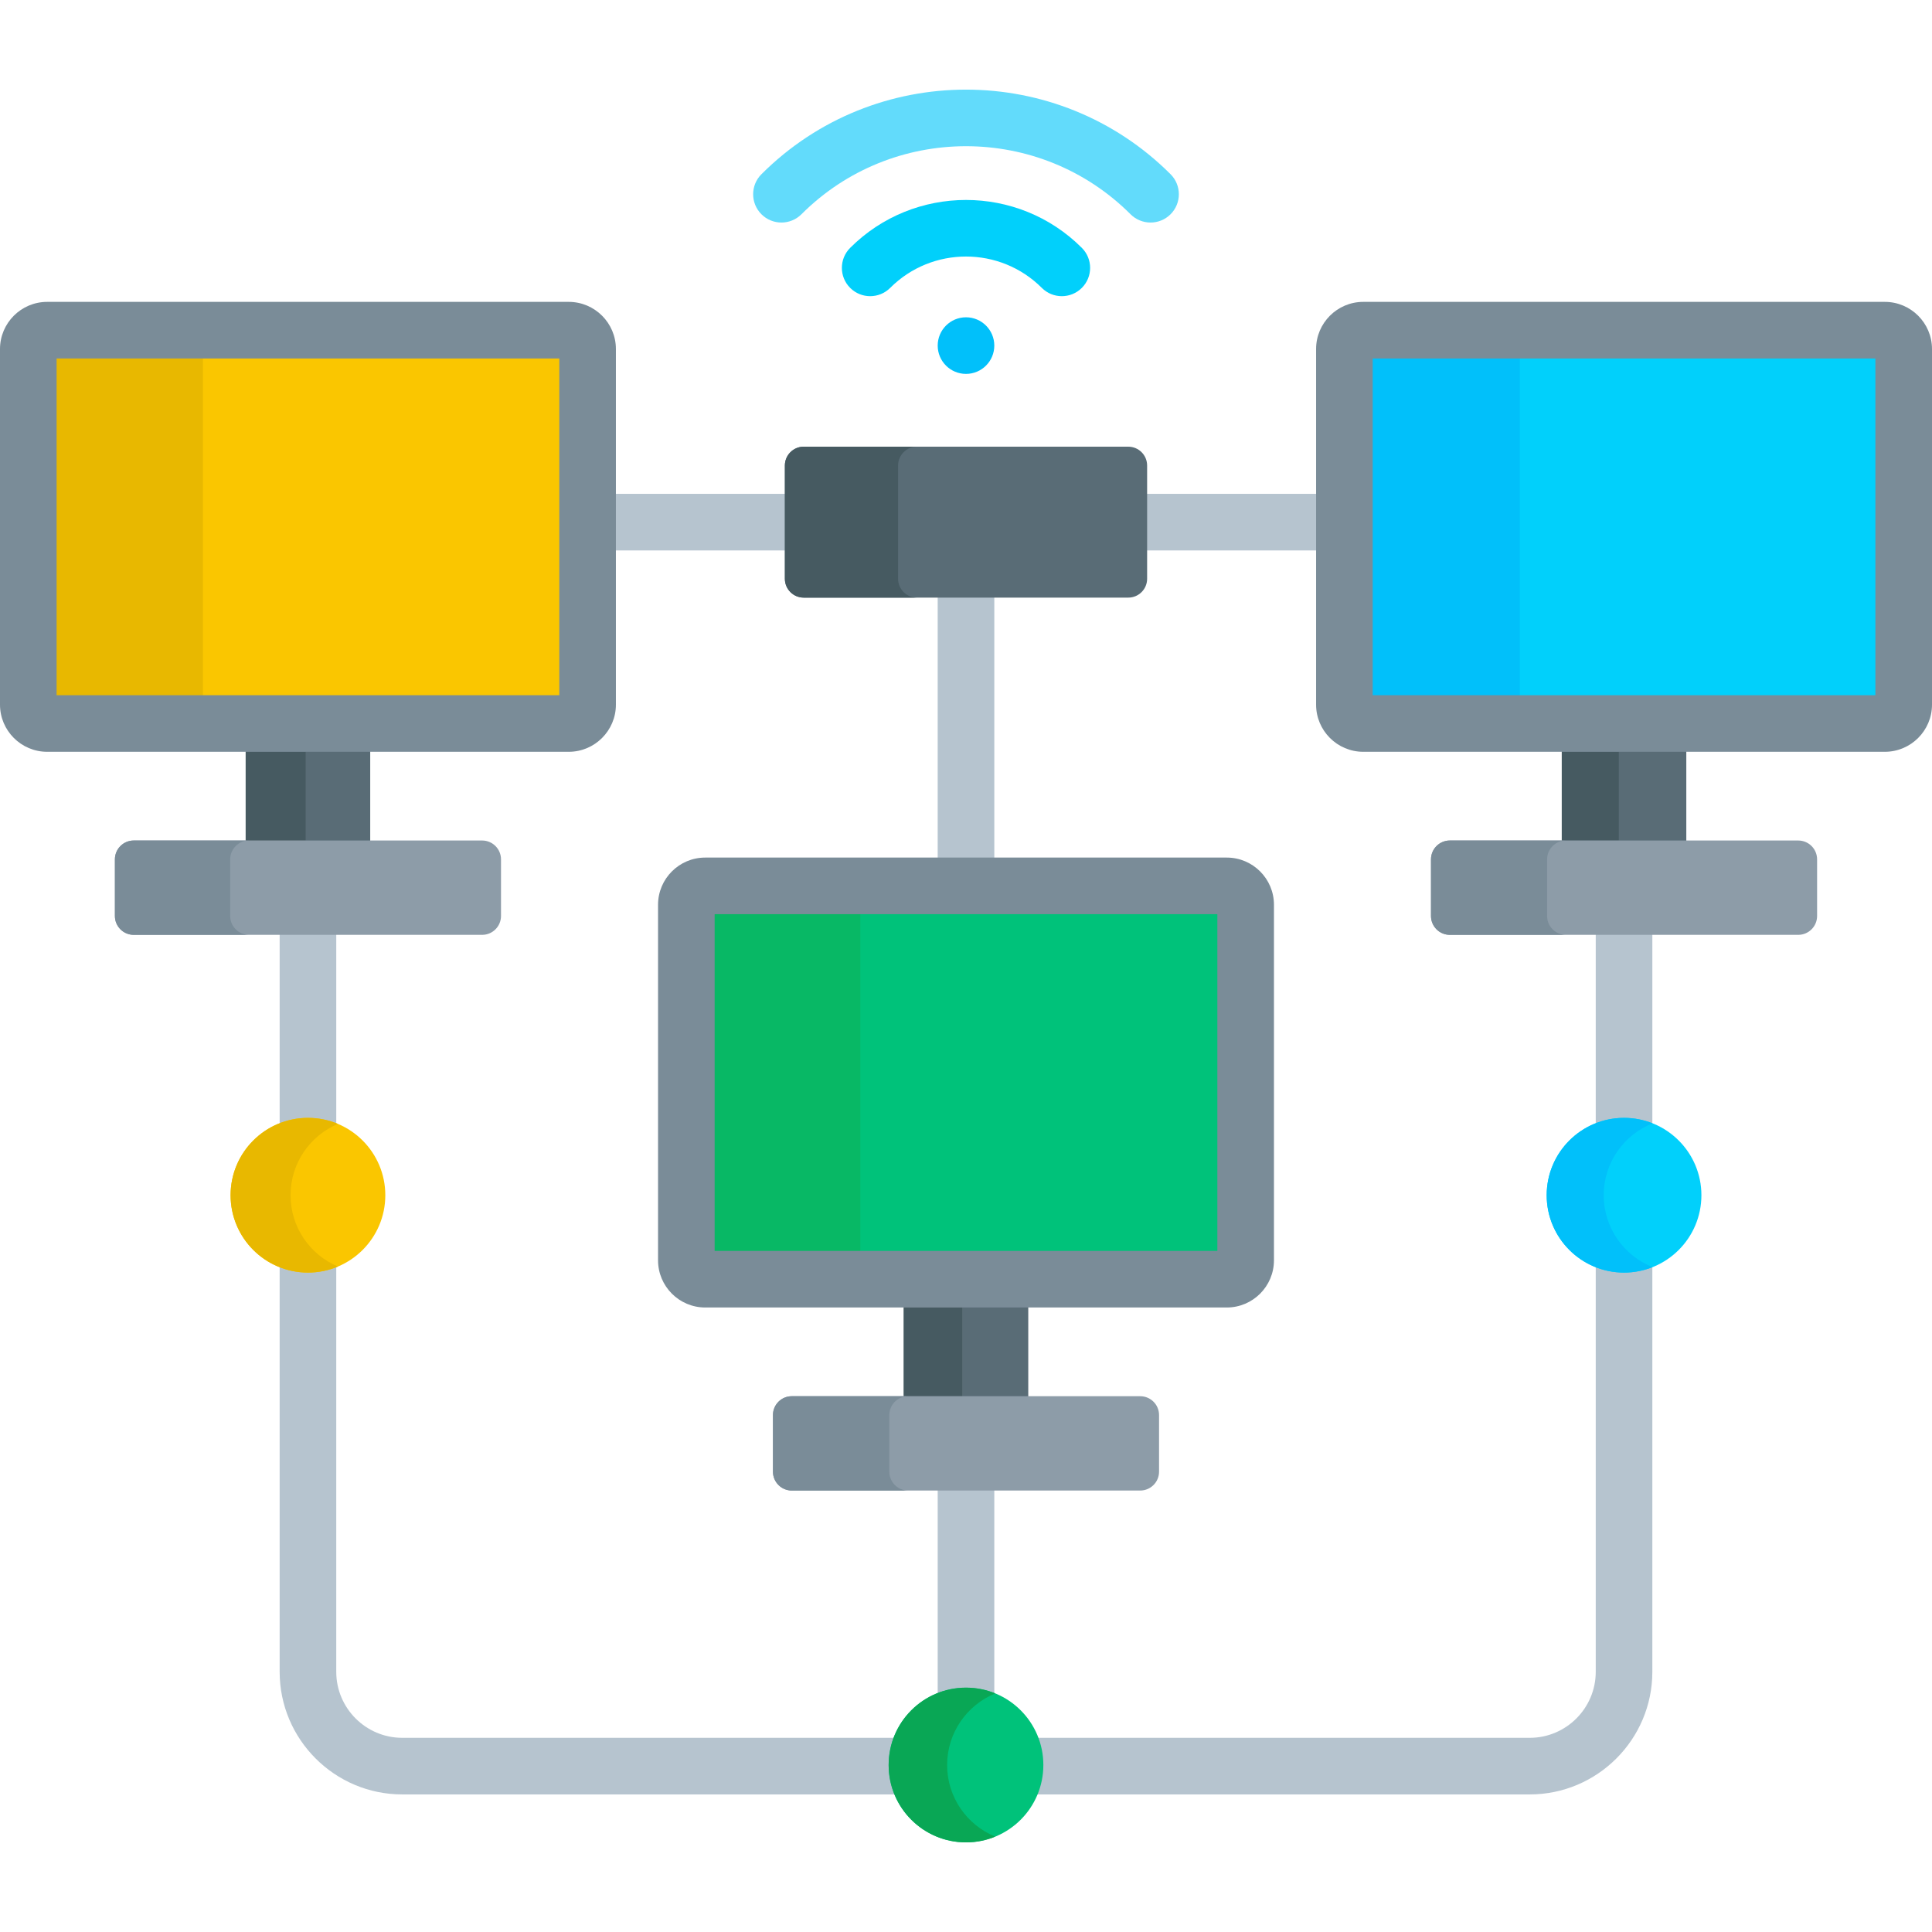
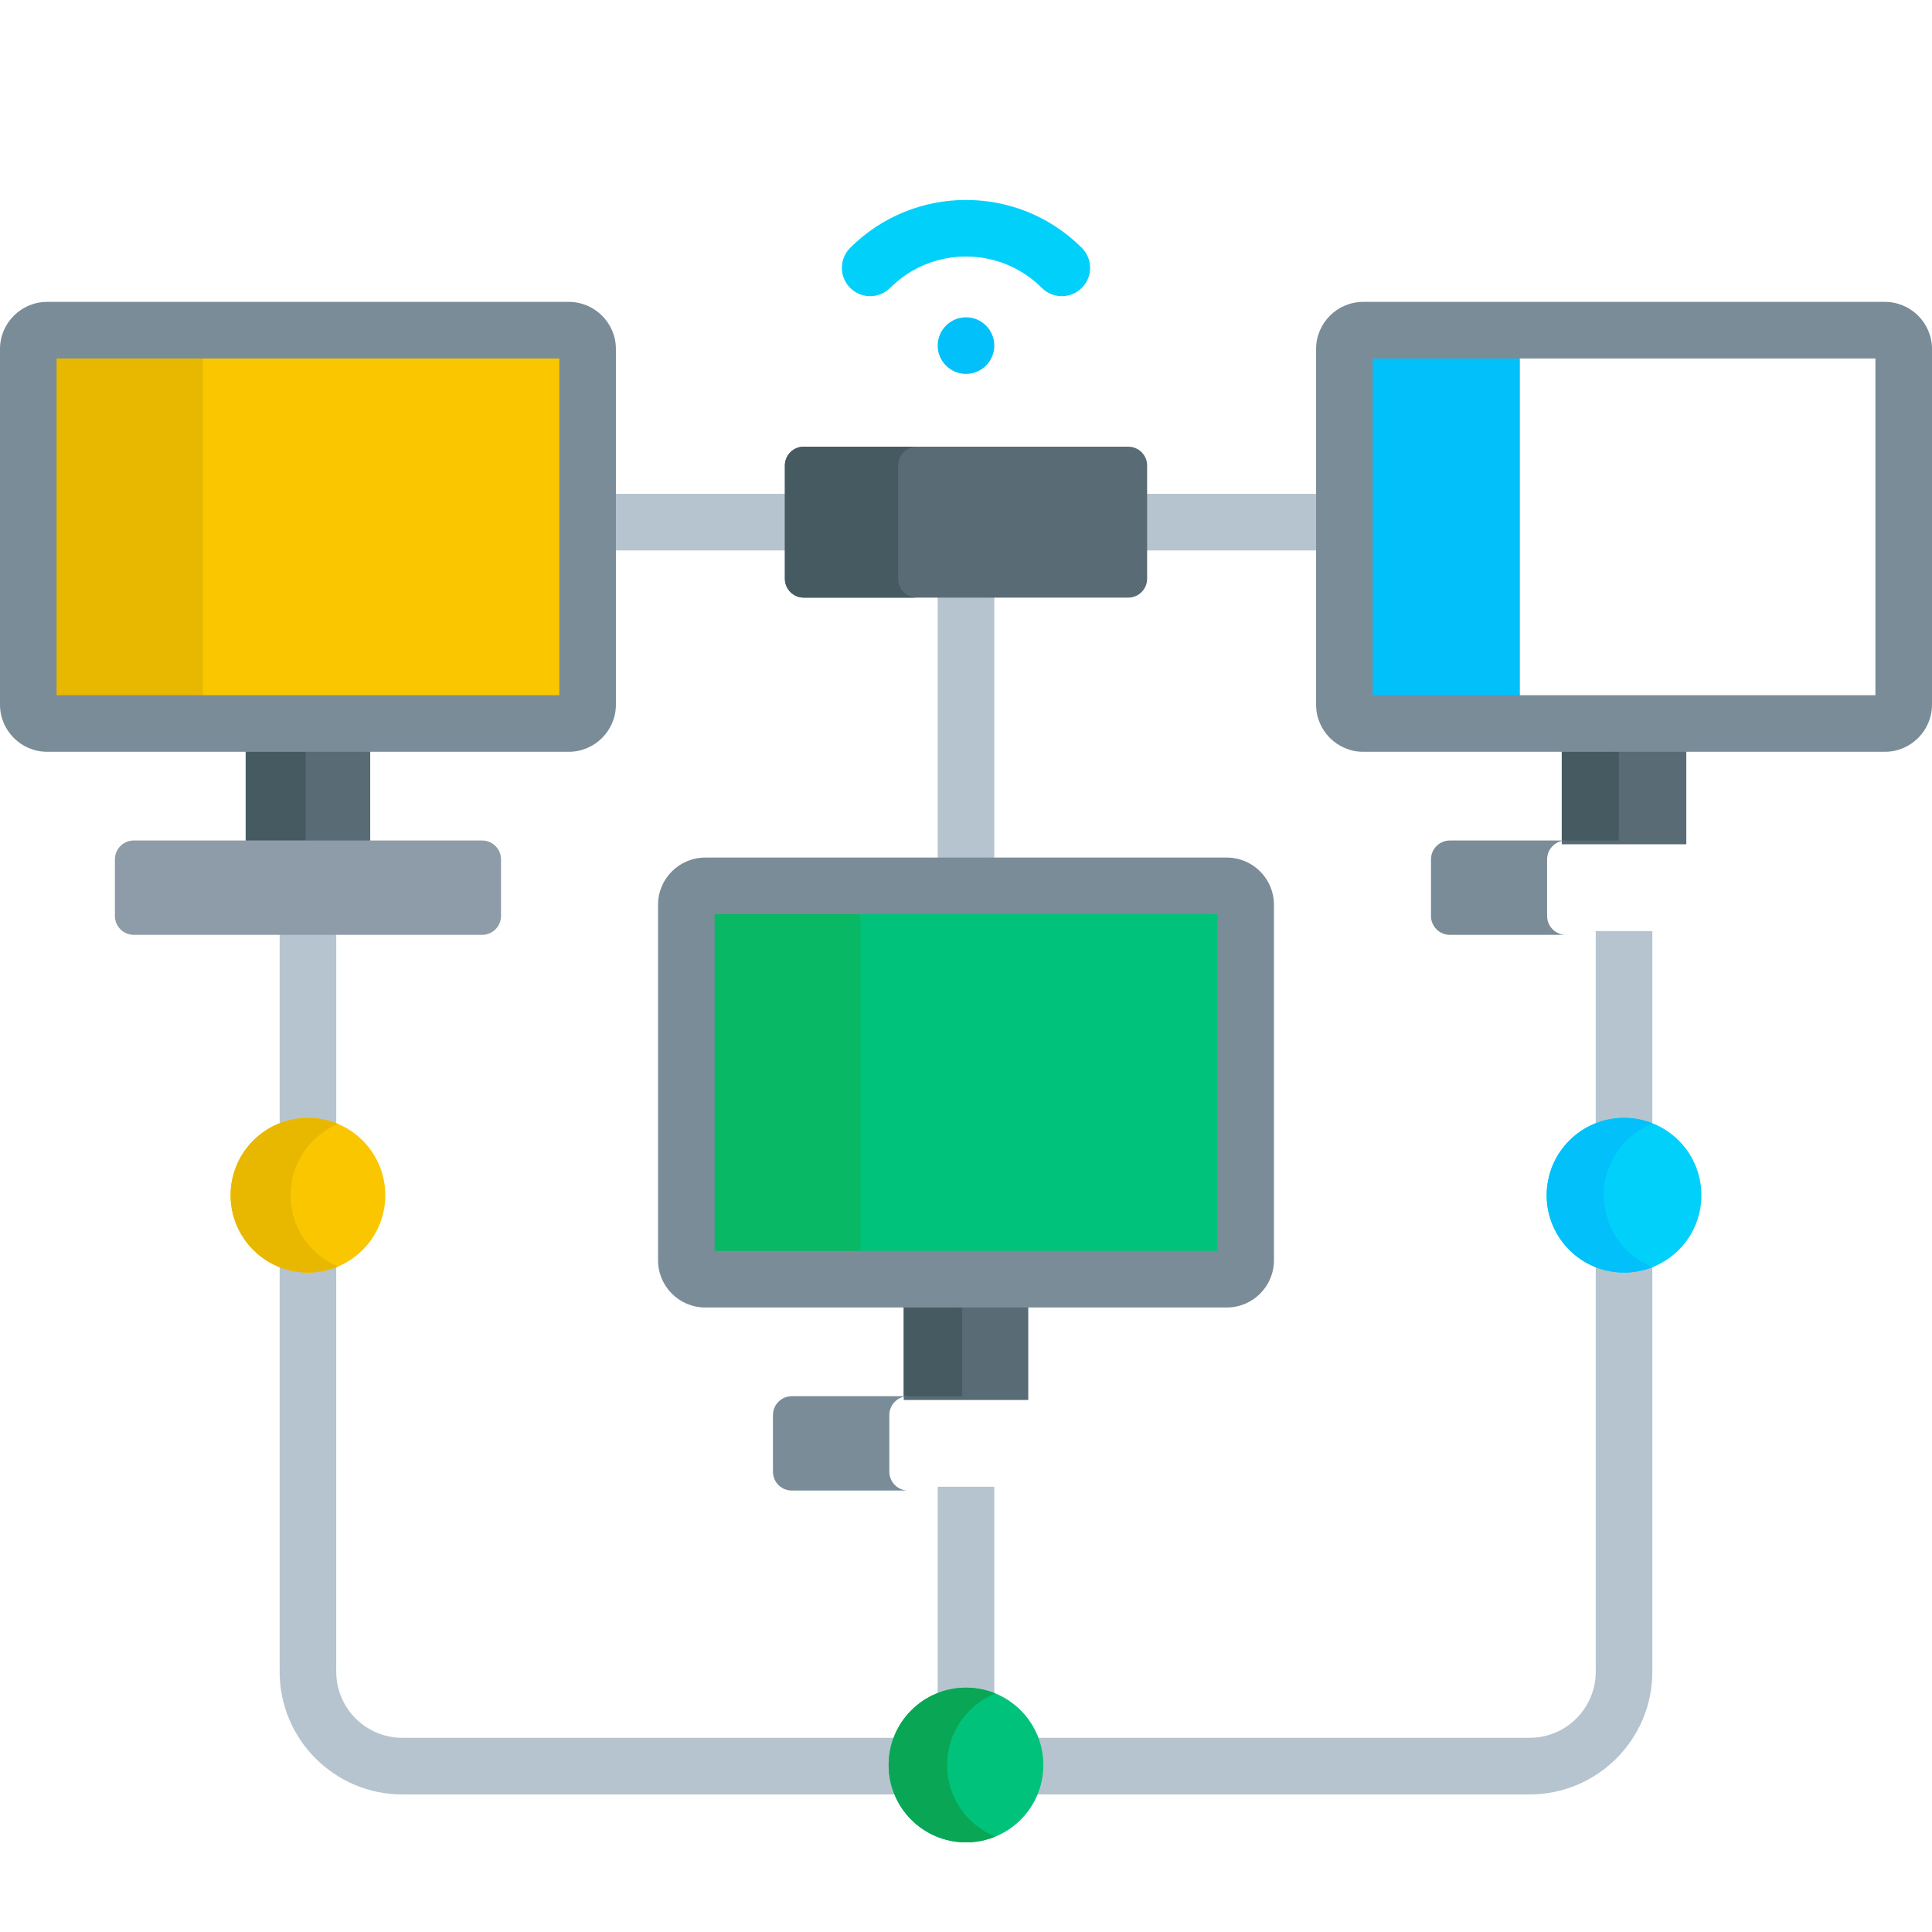
<svg xmlns="http://www.w3.org/2000/svg" id="Capa_1" enable-background="new 0 0 512 512" height="512" viewBox="0 0 512 512" width="512">
  <g>
    <g>
      <path d="m248.5 157.374h15v70.892h-15z" fill="#b6c4cf" />
    </g>
    <g fill="#b6c4cf">
      <path d="m162.222 130.874h46.778v15h-46.778z" />
      <path d="m303 130.874h46.778v15h-46.778z" />
    </g>
    <g fill="#b6c4cf">
      <path d="m422.889 298.752c2.31-.967 4.843-1.504 7.5-1.504s5.19.538 7.5 1.504v-52.008h-15z" />
      <g>
        <path d="m236.5 467.748c0-2.547.505-4.974 1.397-7.207h-131.286c-9.649 0-17.5-7.851-17.5-17.5v-108.297c-2.31.967-4.843 1.504-7.5 1.504s-5.19-.538-7.5-1.504v108.298c0 17.921 14.58 32.5 32.5 32.5h131.525c-1.046-2.39-1.636-5.023-1.636-7.794z" />
        <path d="m430.389 336.248c-2.657 0-5.19-.538-7.5-1.504v108.298c0 9.649-7.851 17.5-17.5 17.5h-131.286c.892 2.232 1.397 4.66 1.397 7.207 0 2.771-.59 5.404-1.636 7.793h131.525c17.92 0 32.5-14.579 32.5-32.5v-108.298c-2.311.966-4.843 1.504-7.5 1.504z" />
      </g>
      <path d="m74.111 298.752c2.31-.967 4.843-1.504 7.5-1.504s5.19.538 7.5 1.504v-52.008h-15z" />
    </g>
    <g>
      <path d="m239.5 345.5h33v25.511h-33z" fill="#596c76" />
    </g>
    <g>
      <path d="m239.5 346.5h15.5v23.51h-15.5z" fill="#465a61" />
    </g>
    <g>
      <path d="m325.111 339h-138.222c-2.761 0-5-2.239-5-5v-94.234c0-2.761 2.239-5 5-5h138.222c2.761 0 5 2.239 5 5v94.234c0 2.761-2.238 5-5 5z" fill="#00c27a" />
    </g>
    <g>
      <path d="m228 334v-94.234c0-2.761 2.239-5 5-5h-46.111c-2.761 0-5 2.239-5 5v94.234c0 2.761 2.239 5 5 5h46.111c-2.761 0-5-2.239-5-5z" fill="#08b865" />
    </g>
    <g>
      <path d="m325.111 346.5h-138.222c-6.893 0-12.5-5.607-12.5-12.5v-94.234c0-6.893 5.607-12.5 12.5-12.5h138.223c6.893 0 12.5 5.607 12.5 12.5v94.234c-.001 6.893-5.608 12.5-12.501 12.5zm-135.722-15h133.223v-89.234h-133.223z" fill="#7a8c98" />
    </g>
    <path d="m256 448.248c2.657 0 5.19.538 7.5 1.504v-55.742h-15v55.742c2.31-.966 4.843-1.504 7.5-1.504z" fill="#b6c4cf" />
    <g>
-       <path d="m302.161 395.01h-92.321c-2.761 0-5-2.239-5-5v-15c0-2.761 2.239-5 5-5h92.321c2.761 0 5 2.239 5 5v15c0 2.762-2.239 5-5 5z" fill="#8d9ca8" />
-     </g>
+       </g>
    <g>
      <path d="m235.679 390.01v-15c0-2.761 2.239-5 5-5h-30.839c-2.761 0-5 2.239-5 5v15c0 2.761 2.239 5 5 5h30.839c-2.762 0-5-2.238-5-5z" fill="#7a8c98" />
    </g>
    <g>
      <circle cx="256" cy="467.748" fill="#00c27a" r="20.5" />
    </g>
    <g>
      <path d="m251 467.748c0-8.578 5.273-15.915 12.75-18.973-2.392-.978-5.006-1.527-7.75-1.527-11.322 0-20.5 9.178-20.5 20.5s9.178 20.5 20.5 20.5c2.744 0 5.358-.549 7.75-1.527-7.477-3.057-12.75-10.395-12.75-18.973z" fill="#09a755" />
    </g>
    <g>
      <g>
        <path d="m413.889 198.234h33v25.51h-33z" fill="#596c76" />
      </g>
      <g>
        <path d="m413.889 199.234h15.111v23.51h-15.111z" fill="#465a61" />
      </g>
      <g>
-         <path d="m499.5 191.734h-138.222c-2.761 0-5-2.239-5-5v-94.234c0-2.761 2.239-5 5-5h138.222c2.761 0 5 2.239 5 5v94.234c0 2.761-2.239 5-5 5z" fill="#01d0fb" />
-       </g>
+         </g>
      <g>
        <path d="m402.778 186.734v-94.234c0-2.761 2.239-5 5-5h-46.5c-2.761 0-5 2.239-5 5v94.234c0 2.761 2.239 5 5 5h46.5c-2.762 0-5-2.239-5-5z" fill="#01c0fa" />
      </g>
      <g>
        <g>
          <path d="m499.5 199.234h-138.222c-6.893 0-12.5-5.607-12.5-12.5v-94.234c0-6.893 5.607-12.5 12.5-12.5h138.222c6.893 0 12.5 5.607 12.5 12.5v94.234c0 6.893-5.607 12.5-12.5 12.5zm-135.722-15h133.222v-89.234h-133.222z" fill="#7a8c98" />
        </g>
      </g>
      <g>
        <circle cx="430.389" cy="316.748" fill="#01d0fb" r="20.5" />
      </g>
      <g>
        <path d="m425 316.748c0-8.651 5.366-16.034 12.944-19.044-2.34-.929-4.884-1.456-7.556-1.456-11.322 0-20.5 9.178-20.5 20.5s9.178 20.5 20.5 20.5c2.671 0 5.215-.526 7.556-1.456-7.578-3.009-12.944-10.393-12.944-19.044z" fill="#01c0fa" />
      </g>
      <g>
-         <path d="m476.549 247.744h-92.321c-2.761 0-5-2.239-5-5v-15c0-2.761 2.239-5 5-5h92.321c2.761 0 5 2.239 5 5v15c0 2.762-2.238 5-5 5z" fill="#8d9ca8" />
-       </g>
+         </g>
      <g>
        <path d="m410 242.744v-15c0-2.761 2.239-5 5-5h-30.772c-2.761 0-5 2.239-5 5v15c0 2.761 2.239 5 5 5h30.772c-2.761 0-5-2.238-5-5z" fill="#7a8c98" />
      </g>
    </g>
    <g>
      <g>
        <path d="m65.111 198.233h33v25.511h-33z" fill="#596c76" />
      </g>
      <g>
        <path d="m65.111 199.234h15.889v23.511h-15.889z" fill="#465a61" />
      </g>
      <g>
        <path d="m150.722 191.734h-138.222c-2.761 0-5-2.239-5-5v-94.234c0-2.761 2.239-5 5-5h138.222c2.761 0 5 2.239 5 5v94.234c0 2.761-2.238 5-5 5z" fill="#fac600" />
      </g>
      <g>
        <path d="m53.778 186.734v-94.234c0-2.761 2.239-5 5-5h-46.278c-2.761 0-5 2.239-5 5v94.234c0 2.761 2.239 5 5 5h46.278c-2.762 0-5-2.239-5-5z" fill="#e8b800" />
      </g>
      <g>
        <path d="m150.722 199.234h-138.222c-6.893 0-12.5-5.607-12.5-12.5v-94.234c0-6.892 5.607-12.5 12.5-12.5h138.222c6.893 0 12.5 5.607 12.5 12.5v94.233c0 6.893-5.607 12.501-12.5 12.501zm-135.722-15h133.222v-89.234h-133.222z" fill="#7a8c98" />
      </g>
      <g>
        <circle cx="81.611" cy="316.748" fill="#fac600" r="20.5" />
      </g>
      <g>
        <path d="m77 316.748c0-8.505 5.18-15.798 12.556-18.902-2.443-1.028-5.127-1.598-7.944-1.598-11.322 0-20.5 9.178-20.5 20.5s9.178 20.5 20.5 20.5c2.817 0 5.501-.57 7.944-1.598-7.376-3.104-12.556-10.397-12.556-18.902z" fill="#e8b800" />
      </g>
      <g>
        <path d="m127.772 247.744h-92.321c-2.761 0-5-2.239-5-5v-15c0-2.761 2.239-5 5-5h92.321c2.761 0 5 2.239 5 5v15c0 2.762-2.239 5-5 5z" fill="#8d9ca8" />
      </g>
      <g>
-         <path d="m61 242.744v-15c0-2.761 2.239-5 5-5h-30.549c-2.761 0-5 2.239-5 5v15c0 2.761 2.239 5 5 5h30.549c-2.761 0-5-2.238-5-5z" fill="#7a8c98" />
-       </g>
+         </g>
    </g>
    <g>
      <path d="m299 158.374h-86c-2.761 0-5-2.239-5-5v-30c0-2.761 2.239-5 5-5h86c2.761 0 5 2.239 5 5v30c0 2.762-2.239 5-5 5z" fill="#596c76" />
    </g>
    <g>
      <path d="m238 153.374v-30c0-2.761 2.239-5 5-5h-30c-2.761 0-5 2.239-5 5v30c0 2.761 2.239 5 5 5h30c-2.761 0-5-2.238-5-5z" fill="#465a61" />
    </g>
    <g>
      <g>
-         <path d="m304.909 58.975c-1.919 0-3.839-.732-5.303-2.196-24.045-24.045-63.167-24.045-87.212 0-2.929 2.928-7.678 2.928-10.606 0-2.929-2.93-2.929-7.678 0-10.607 29.893-29.893 78.532-29.893 108.425 0 2.929 2.93 2.929 7.678 0 10.607-1.465 1.463-3.384 2.196-5.304 2.196z" fill="#62dbfb" />
-       </g>
+         </g>
      <g>
        <path d="m281.395 78.49c-1.919 0-3.839-.732-5.303-2.196-11.079-11.08-29.104-11.08-40.184 0-2.929 2.928-7.678 2.928-10.606 0-2.929-2.93-2.929-7.678 0-10.607 16.927-16.926 44.47-16.926 61.396 0 2.929 2.93 2.929 7.678 0 10.607-1.464 1.463-3.384 2.196-5.303 2.196z" fill="#01d0fb" />
      </g>
      <g>
        <circle cx="256" cy="91.586" fill="#01c0fa" r="7.5" />
      </g>
    </g>
  </g>
</svg>